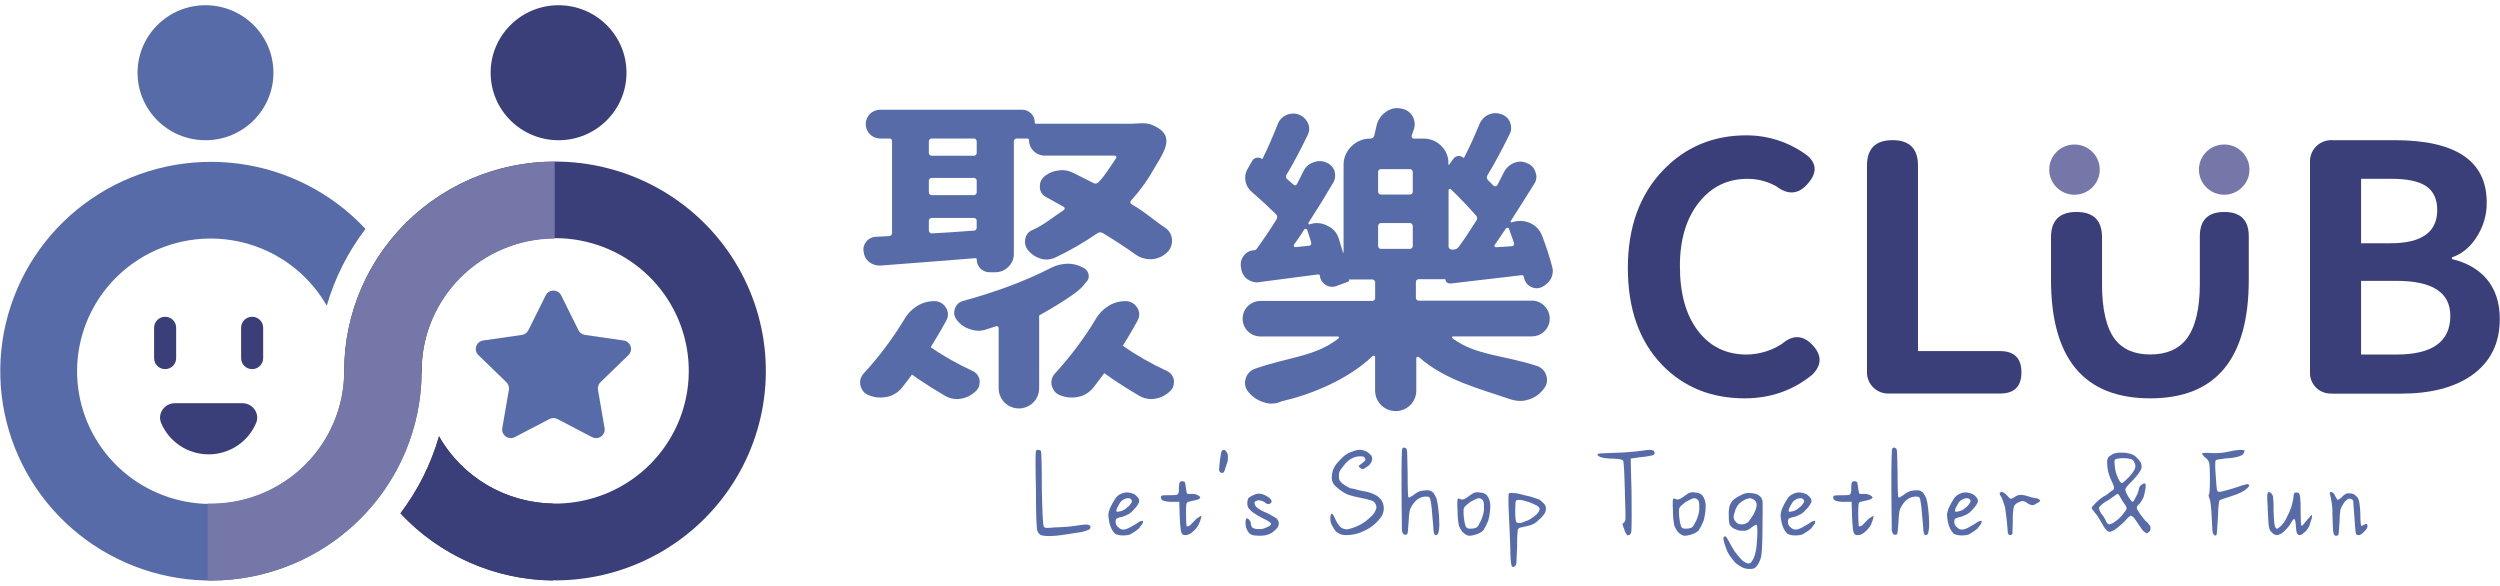
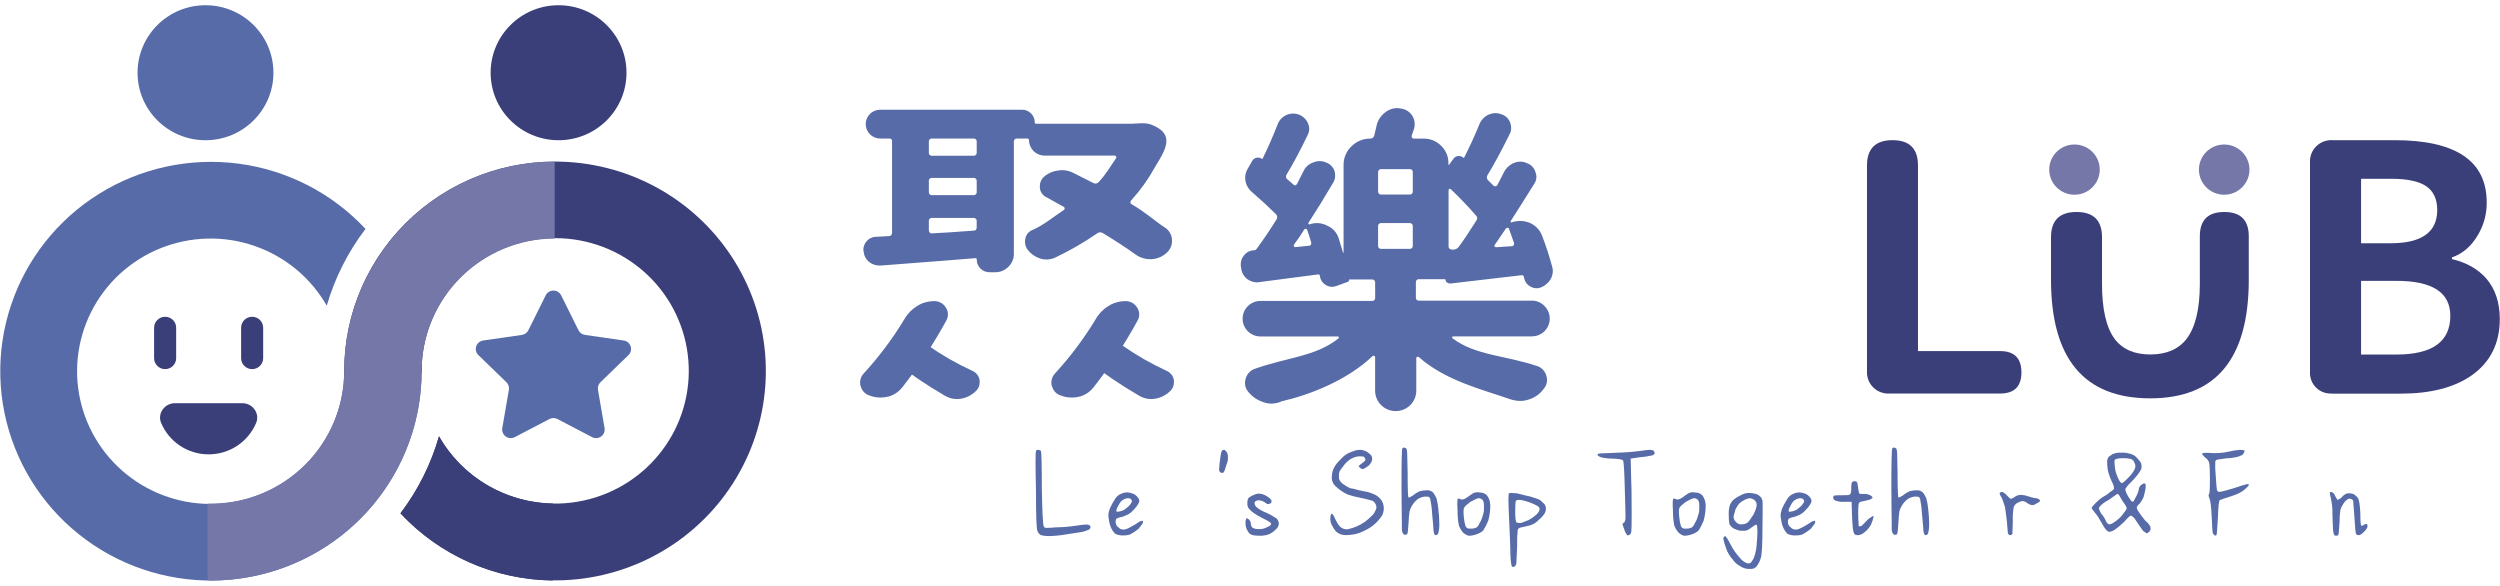
<svg xmlns="http://www.w3.org/2000/svg" width="239" height="56" viewBox="0 0 239 56" fill="none">
  <g clip-path="url(#clip0_183_2407)">
    <path d="M34.498 33.965C34.541 34.389 32.904 35.039 32.904 35.474C32.909 38.556 31.784 41.535 29.739 43.853C27.694 46.171 24.87 47.67 21.794 48.07C18.719 48.471 15.601 47.744 13.025 46.028C10.449 44.311 8.59 41.721 7.795 38.741C7 35.762 7.324 32.597 8.707 29.837C10.089 27.078 12.435 24.913 15.307 23.747C18.179 22.581 21.379 22.494 24.311 23.502C27.242 24.509 29.705 26.543 31.237 29.223C32.009 26.572 33.264 24.085 34.942 21.885C31.752 18.464 27.46 16.258 22.807 15.646C18.154 15.035 13.432 16.058 9.458 18.537C5.483 21.017 2.504 24.798 1.036 29.228C-0.432 33.657 -0.297 38.457 1.418 42.798C3.132 47.139 6.319 50.749 10.427 53.005C14.535 55.26 19.307 56.019 23.918 55.15C28.529 54.282 32.69 51.841 35.683 48.248C38.676 44.656 40.312 40.138 40.309 35.474C40.309 35.041 40.289 34.611 40.262 34.185L34.498 33.965Z" fill="#566BA8" />
    <path d="M53.059 15.448C50.229 15.445 47.431 16.034 44.846 17.178C42.261 18.322 39.948 19.995 38.057 22.087C36.167 24.179 34.741 26.643 33.874 29.32C33.006 31.996 32.717 34.824 33.023 37.619L38.212 37.937C39.002 37.985 37.091 38.526 37.873 38.574C37.695 37.732 40.309 36.367 40.309 35.472C40.304 32.389 41.43 29.41 43.476 27.091C45.521 24.773 48.346 23.273 51.423 22.874C54.5 22.474 57.618 23.201 60.195 24.92C62.771 26.638 64.63 29.23 65.423 32.211C66.217 35.191 65.891 38.357 64.506 41.117C63.121 43.876 60.773 46.04 57.899 47.204C55.026 48.368 51.824 48.453 48.892 47.442C45.961 46.431 43.5 44.395 41.97 41.712C41.208 44.37 39.96 46.864 38.286 49.071C40.56 51.51 43.409 53.348 46.577 54.419C49.745 55.49 53.131 55.76 56.431 55.205C59.73 54.65 62.838 53.287 65.474 51.239C68.111 49.192 70.192 46.524 71.531 43.477C72.87 40.43 73.424 37.1 73.144 33.787C72.863 30.474 71.756 27.282 69.924 24.5C68.091 21.719 65.59 19.434 62.646 17.854C59.702 16.273 56.408 15.446 53.062 15.446L53.059 15.448Z" fill="#3A3F7A" />
    <path d="M52.859 48.137C50.638 48.101 48.465 47.49 46.554 46.363C44.644 45.237 43.063 43.634 41.968 41.714C41.207 44.371 39.958 46.866 38.284 49.072C40.144 51.074 42.397 52.676 44.903 53.781C47.41 54.886 50.117 55.469 52.859 55.495V48.137Z" fill="#3A3F7A" />
    <path d="M19.645 13.406C23.232 13.406 26.14 10.517 26.14 6.953C26.14 3.389 23.232 0.5 19.645 0.5C16.058 0.5 13.151 3.389 13.151 6.953C13.151 10.517 16.058 13.406 19.645 13.406Z" fill="#566BA8" />
    <path d="M53.398 13.406C56.985 13.406 59.893 10.517 59.893 6.953C59.893 3.389 56.985 0.5 53.398 0.5C49.812 0.5 46.904 3.389 46.904 6.953C46.904 10.517 49.812 13.406 53.398 13.406Z" fill="#3A3F7A" />
    <path d="M32.905 35.474C32.901 38.833 31.557 42.054 29.166 44.429C26.776 46.805 23.535 48.141 20.154 48.145C20.052 48.145 19.951 48.145 19.848 48.145V55.5C19.951 55.5 20.052 55.5 20.154 55.5C25.498 55.493 30.62 53.381 34.398 49.627C38.176 45.873 40.302 40.783 40.309 35.474C40.313 32.12 41.654 28.905 44.037 26.531C46.421 24.157 49.654 22.817 53.029 22.805V15.45C41.93 15.467 32.905 24.442 32.905 35.474Z" fill="#7477A8" />
    <path d="M53.647 28.236L55.301 31.569C55.361 31.688 55.448 31.791 55.556 31.869C55.665 31.947 55.79 31.998 55.923 32.017L59.624 32.552C59.776 32.574 59.919 32.638 60.036 32.736C60.154 32.834 60.242 32.964 60.289 33.109C60.337 33.254 60.342 33.41 60.305 33.558C60.268 33.706 60.191 33.841 60.08 33.948L57.403 36.542C57.306 36.634 57.235 36.748 57.194 36.874C57.152 37.001 57.142 37.135 57.166 37.266L57.797 40.926C57.822 41.077 57.806 41.231 57.748 41.373C57.69 41.514 57.593 41.637 57.469 41.727C57.345 41.816 57.198 41.87 57.044 41.881C56.891 41.892 56.738 41.86 56.602 41.789L53.291 40.059C53.173 39.997 53.041 39.965 52.908 39.965C52.774 39.965 52.642 39.997 52.524 40.059L49.214 41.789C49.078 41.859 48.924 41.891 48.771 41.88C48.618 41.869 48.471 41.816 48.346 41.726C48.222 41.636 48.125 41.514 48.067 41.373C48.009 41.231 47.992 41.077 48.017 40.926L48.65 37.266C48.672 37.135 48.663 37.001 48.621 36.875C48.58 36.749 48.508 36.634 48.413 36.542L45.735 33.948C45.625 33.841 45.547 33.706 45.51 33.558C45.473 33.41 45.479 33.254 45.526 33.109C45.574 32.964 45.661 32.834 45.779 32.736C45.896 32.638 46.039 32.574 46.191 32.552L49.893 32.017C50.025 31.998 50.151 31.948 50.258 31.869C50.367 31.791 50.454 31.688 50.513 31.569L52.169 28.236C52.236 28.099 52.342 27.983 52.472 27.902C52.603 27.821 52.754 27.779 52.908 27.779C53.062 27.779 53.212 27.821 53.343 27.902C53.474 27.983 53.579 28.099 53.647 28.236Z" fill="#566BA8" />
    <path d="M23.178 38.547C24.157 38.547 24.865 39.532 24.488 40.43C24.114 41.32 23.483 42.081 22.675 42.616C21.866 43.151 20.917 43.436 19.945 43.436C18.974 43.436 18.025 43.151 17.216 42.616C16.408 42.081 15.777 41.32 15.402 40.43C15.026 39.532 15.734 38.547 16.713 38.547H23.178Z" fill="#3A3F7A" />
    <path d="M15.787 30.283H15.785C15.203 30.283 14.731 30.752 14.731 31.33V34.241C14.731 34.819 15.203 35.288 15.785 35.288H15.787C16.369 35.288 16.841 34.819 16.841 34.241V31.33C16.841 30.752 16.369 30.283 15.787 30.283Z" fill="#3A3F7A" />
    <path d="M24.105 30.283H24.104C23.522 30.283 23.05 30.752 23.05 31.33V34.241C23.05 34.819 23.522 35.288 24.104 35.288H24.105C24.688 35.288 25.159 34.819 25.159 34.241V31.33C25.159 30.752 24.688 30.283 24.105 30.283Z" fill="#3A3F7A" />
    <path d="M99.04 43.144C99.04 43.049 99.114 43.003 99.26 43.003C99.347 43.015 99.432 43.045 99.507 43.092C99.567 43.213 99.598 44.403 99.598 46.661C99.641 48.93 99.701 50.145 99.779 50.309C99.796 50.353 99.825 50.391 99.863 50.419C99.901 50.448 99.946 50.465 99.993 50.468C100.295 50.466 100.596 50.449 100.895 50.416C101.559 50.407 102.221 50.354 102.878 50.256C103.544 50.15 103.929 50.121 104.033 50.167C104.18 50.21 104.254 50.278 104.254 50.373C104.249 50.423 104.235 50.472 104.21 50.517C104.185 50.561 104.152 50.6 104.111 50.63C103.904 50.721 103.69 50.795 103.47 50.85C103.358 50.875 102.801 50.961 101.797 51.108C101.279 51.194 100.754 51.242 100.229 51.249C99.984 51.25 99.739 51.22 99.502 51.159C99.352 51.067 99.238 50.925 99.181 50.759C99.085 50.587 99.038 49.303 99.039 46.907C98.983 44.501 98.984 43.247 99.04 43.144Z" fill="#566BA8" />
    <path d="M107.157 47.215C107.39 47.099 107.652 47.054 107.91 47.086C108.099 47.115 108.282 47.172 108.455 47.255C108.59 47.346 108.708 47.459 108.805 47.589C108.853 47.649 108.886 47.719 108.901 47.794C108.917 47.869 108.915 47.947 108.895 48.02C108.773 48.27 108.61 48.499 108.415 48.697C108.274 48.861 108.112 49.007 107.934 49.13C107.73 49.242 107.515 49.335 107.293 49.407C107.099 49.432 106.911 49.491 106.736 49.58C106.67 49.677 106.642 49.794 106.658 49.909C106.654 50.008 106.676 50.106 106.721 50.194C106.767 50.282 106.834 50.356 106.917 50.411C106.98 50.483 107.058 50.539 107.145 50.578C107.233 50.615 107.328 50.633 107.423 50.63C107.589 50.63 107.848 50.527 108.202 50.322C108.454 50.188 108.696 50.037 108.927 49.87C109.028 49.83 109.133 49.8 109.239 49.781C109.282 49.823 109.282 49.909 109.239 50.038C109.204 50.097 109.079 50.266 108.863 50.54C108.64 50.724 108.402 50.888 108.15 51.03C108.003 51.136 107.73 51.189 107.332 51.189C107.081 51.191 106.833 51.137 106.606 51.03C106.462 50.888 106.343 50.722 106.256 50.54C106.13 50.271 106.047 49.984 106.011 49.69C105.973 49.52 105.955 49.347 105.958 49.174C105.986 48.985 106.034 48.8 106.1 48.62C106.231 48.319 106.387 48.03 106.568 47.756C106.695 47.514 106.904 47.322 107.157 47.215ZM108.144 47.756C108.101 47.672 107.992 47.627 107.824 47.627C107.645 47.639 107.473 47.702 107.33 47.809C107.185 47.877 107.032 48.079 106.877 48.413C106.831 48.48 106.794 48.551 106.767 48.627C106.743 48.682 106.728 48.74 106.722 48.8C106.721 48.827 106.725 48.853 106.734 48.878C106.734 48.939 106.856 48.939 107.098 48.878C107.342 48.828 107.565 48.707 107.739 48.53C107.91 48.408 108.052 48.25 108.154 48.067C108.193 48.024 108.215 47.968 108.213 47.91C108.211 47.851 108.186 47.796 108.144 47.756Z" fill="#566BA8" />
-     <path d="M112.747 46.186C112.763 46.13 112.797 46.083 112.844 46.05C112.892 46.017 112.949 46.001 113.006 46.004C113.056 46.001 113.105 46.007 113.152 46.022C113.198 46.038 113.242 46.062 113.279 46.095C113.327 46.305 113.362 46.517 113.383 46.731C113.416 46.997 113.455 47.15 113.498 47.188C113.541 47.226 113.681 47.237 113.914 47.22C114.156 47.202 114.396 47.261 114.602 47.389C114.664 47.438 114.718 47.496 114.762 47.562C114.762 47.583 114.725 47.624 114.638 47.685C114.595 47.736 114.411 47.796 114.087 47.864C113.764 47.933 113.588 47.973 113.562 47.981C113.519 48.008 113.484 48.045 113.458 48.089C113.432 48.133 113.417 48.182 113.413 48.232C113.383 48.55 113.372 48.868 113.381 49.187C113.381 49.359 113.381 49.537 113.394 49.722C113.407 49.906 113.415 50.107 113.432 50.322C113.535 50.323 113.637 50.301 113.73 50.256L114.379 49.599C114.69 49.367 114.85 49.281 114.859 49.354C114.808 49.622 114.721 49.882 114.6 50.127C114.448 50.426 114.229 50.687 113.959 50.888C113.788 51.046 113.569 51.141 113.336 51.159C113.112 51.159 112.987 51.086 112.96 50.939C112.883 50.863 112.823 50.332 112.779 49.348L112.74 47.97H112.053C111.749 47.989 111.444 47.945 111.158 47.841C111.101 47.81 111.053 47.764 111.021 47.708C110.989 47.651 110.974 47.587 110.977 47.522C110.983 47.484 111.001 47.449 111.027 47.42C111.054 47.392 111.088 47.372 111.126 47.363C111.361 47.345 111.597 47.338 111.832 47.344C112.247 47.344 112.492 47.324 112.566 47.281C112.64 47.237 112.684 47.101 112.702 46.868C112.694 46.64 112.709 46.411 112.747 46.186Z" fill="#566BA8" />
    <path d="M116.818 43.092C116.865 43.039 116.93 43.008 117.001 43.003C117.06 43.003 117.134 43.049 117.22 43.144C117.348 43.304 117.409 43.508 117.388 43.711C117.406 43.946 117.361 44.181 117.259 44.394C117.233 44.505 117.177 44.687 117.09 44.935C117.03 45.107 116.97 45.193 116.909 45.193C116.849 45.228 116.762 45.215 116.65 45.154C116.6 45.1 116.565 45.033 116.549 44.96C116.533 44.888 116.536 44.813 116.559 44.742C116.573 44.44 116.604 44.139 116.65 43.84C116.701 43.42 116.757 43.17 116.818 43.092Z" fill="#566BA8" />
    <path d="M119.8 47.344C119.973 47.253 120.163 47.199 120.358 47.185C120.537 47.197 120.713 47.24 120.877 47.314C121.043 47.389 121.2 47.484 121.344 47.597C121.492 47.726 121.564 47.834 121.564 47.915C121.564 47.97 121.546 48.023 121.514 48.067C121.481 48.111 121.435 48.143 121.383 48.159C121.318 48.181 121.251 48.192 121.182 48.192C121.089 48.156 121.003 48.102 120.929 48.033C120.737 47.896 120.505 47.824 120.268 47.828C120.182 47.848 120.1 47.879 120.021 47.919C119.996 47.938 119.975 47.962 119.96 47.989C119.944 48.017 119.934 48.047 119.93 48.078C119.935 48.166 119.959 48.253 120.002 48.331C120.044 48.409 120.104 48.476 120.177 48.528C120.464 48.747 120.783 48.921 121.123 49.044C121.437 49.195 121.741 49.367 122.031 49.559C122.102 49.623 122.158 49.7 122.197 49.787C122.235 49.874 122.254 49.968 122.252 50.062C122.252 50.285 122.126 50.495 121.876 50.699C121.641 50.932 121.343 51.093 121.019 51.163C120.72 51.22 120.415 51.233 120.113 51.202C119.894 51.205 119.679 51.15 119.49 51.042C119.369 50.924 119.273 50.784 119.205 50.63C119.112 50.428 119.067 50.208 119.075 49.986C119.055 49.838 119.088 49.688 119.166 49.561C119.235 49.526 119.317 49.569 119.411 49.69C119.464 49.737 119.506 49.795 119.535 49.859C119.564 49.924 119.58 49.993 119.581 50.064C119.585 50.194 119.63 50.32 119.711 50.423C119.831 50.527 120.047 50.583 120.351 50.583C120.639 50.595 120.923 50.523 121.17 50.376C121.402 50.29 121.519 50.186 121.519 50.067C121.519 49.971 121.229 49.787 120.651 49.513C120.063 49.203 119.69 48.955 119.53 48.765C119.438 48.693 119.365 48.601 119.315 48.495C119.266 48.39 119.241 48.275 119.245 48.159C119.235 47.997 119.257 47.835 119.31 47.681C119.365 47.577 119.523 47.465 119.8 47.344Z" fill="#566BA8" />
    <path d="M129.255 43.183C129.494 43.071 129.754 43.01 130.018 43.003C130.246 43.013 130.468 43.074 130.667 43.183C130.822 43.278 130.962 43.395 131.082 43.531C131.159 43.649 131.191 43.791 131.173 43.931C131.173 44.09 131.061 44.29 130.835 44.523C130.766 44.566 130.675 44.631 130.544 44.717C130.474 44.775 130.393 44.819 130.305 44.846C130.201 44.842 130.101 44.8 130.025 44.73C129.935 44.651 129.889 44.597 129.889 44.57C129.889 44.543 129.95 44.483 130.071 44.397C130.231 44.278 130.352 44.174 130.448 44.088C130.471 44.074 130.491 44.054 130.505 44.031C130.52 44.008 130.53 43.983 130.534 43.955C130.537 43.928 130.535 43.901 130.527 43.875C130.519 43.849 130.505 43.825 130.486 43.805C130.443 43.709 130.388 43.657 130.326 43.646C130.182 43.627 130.036 43.62 129.89 43.625C129.583 43.658 129.289 43.768 129.035 43.943C128.762 44.138 128.529 44.383 128.348 44.664C128.224 44.792 128.123 44.94 128.05 45.102C128.011 45.236 127.993 45.376 127.997 45.516C127.989 45.644 128.007 45.773 128.05 45.894C128.13 46.023 128.231 46.139 128.348 46.236C128.572 46.41 128.816 46.556 129.073 46.674C129.27 46.698 129.463 46.739 129.652 46.797C129.884 46.862 130.12 46.915 130.358 46.956C130.78 47.017 131.189 47.153 131.564 47.355C131.79 47.495 131.981 47.685 132.121 47.909C132.232 48.122 132.29 48.359 132.29 48.599C132.29 48.839 132.232 49.075 132.121 49.289C131.941 49.568 131.725 49.824 131.481 50.05C131.152 50.352 130.772 50.596 130.36 50.77C130 50.956 129.608 51.075 129.205 51.119C128.778 51.17 128.493 51.17 128.35 51.119C128.202 51.119 127.996 51.02 127.727 50.821C127.582 50.653 127.461 50.467 127.365 50.267C127.233 50.06 127.169 49.817 127.182 49.572C127.182 49.306 127.225 49.152 127.312 49.107C127.398 49.107 127.523 49.306 127.688 49.701C127.896 50.121 128.085 50.376 128.258 50.462C128.426 50.563 128.62 50.613 128.816 50.603C129.418 50.481 129.988 50.235 130.489 49.881C130.748 49.689 130.991 49.476 131.215 49.244C131.354 49.09 131.462 48.91 131.535 48.716C131.569 48.646 131.587 48.569 131.587 48.491C131.587 48.413 131.569 48.336 131.535 48.266C131.507 48.179 131.461 48.099 131.401 48.03C131.341 47.962 131.267 47.906 131.184 47.866C130.749 47.738 130.308 47.631 129.862 47.548C129.521 47.483 129.185 47.395 128.857 47.284C128.616 47.179 128.387 47.047 128.177 46.891C127.75 46.581 127.503 46.34 127.437 46.168C127.351 45.996 127.311 45.806 127.32 45.614C127.325 45.406 127.356 45.198 127.411 44.997C127.504 44.733 127.645 44.488 127.826 44.274C127.948 44.128 128.162 43.905 128.475 43.604C128.705 43.416 128.97 43.273 129.255 43.183Z" fill="#566BA8" />
    <path d="M134.066 42.861L134.234 42.77L134.415 42.861C134.476 42.887 134.512 43.02 134.525 43.261C134.538 43.501 134.552 44.145 134.57 45.193C134.57 46.772 134.601 47.563 134.661 47.564L134.733 47.551C134.791 47.535 134.845 47.508 134.894 47.473C134.958 47.43 135.03 47.387 135.107 47.344C135.307 47.173 135.535 47.038 135.781 46.945C135.994 46.897 136.211 46.871 136.43 46.868C136.544 46.863 136.659 46.883 136.764 46.928C136.87 46.972 136.964 47.04 137.04 47.126C137.145 47.287 137.241 47.455 137.325 47.627C137.413 47.966 137.474 48.311 137.506 48.659C137.563 49.116 137.593 49.577 137.597 50.038C137.611 50.341 137.58 50.645 137.506 50.939C137.496 51.001 137.465 51.056 137.417 51.097C137.37 51.137 137.309 51.159 137.246 51.159C137.142 51.159 137.073 51 137.04 50.669C137.04 50.618 137.04 50.509 137.021 50.341C137.001 50.172 136.99 49.967 136.968 49.722C136.945 49.477 136.926 49.27 136.91 49.096C136.887 48.62 136.826 48.146 136.727 47.68C136.684 47.577 136.639 47.521 136.591 47.498C136.47 47.475 136.346 47.467 136.223 47.473C135.955 47.498 135.698 47.596 135.483 47.756C135.277 47.933 135.101 48.142 134.964 48.375C134.863 48.536 134.791 48.712 134.751 48.897C134.705 49.22 134.677 49.544 134.666 49.87C134.624 50.626 134.576 51.026 134.524 51.068C134.483 51.096 134.435 51.115 134.386 51.121C134.336 51.128 134.286 51.124 134.239 51.108C134.132 51.055 134.058 50.908 134.018 50.669C134.018 50.643 134.018 50.43 134.018 50.032C134.018 49.634 134.006 49.111 133.998 48.466C133.99 47.822 133.986 47.207 133.986 46.623C133.978 44.21 134.005 42.956 134.066 42.861Z" fill="#566BA8" />
    <path d="M140.885 47.126C141.076 47.053 141.284 47.039 141.483 47.086C141.604 47.084 141.726 47.105 141.839 47.15C141.953 47.194 142.056 47.26 142.144 47.344C142.249 47.486 142.332 47.643 142.391 47.809C142.458 48.043 142.484 48.287 142.468 48.53C142.451 48.953 142.386 49.372 142.274 49.781C142.145 50.109 141.984 50.424 141.793 50.721C141.583 50.901 141.335 51.033 141.068 51.108C140.722 51.21 140.475 51.24 140.328 51.197C140.131 51.122 139.953 51.003 139.809 50.85C139.667 50.67 139.553 50.47 139.473 50.256C139.383 49.789 139.34 49.315 139.343 48.84C139.299 48.109 139.312 47.722 139.381 47.68C139.417 47.645 139.498 47.658 139.628 47.718C139.75 47.804 139.956 47.753 140.251 47.559C140.302 47.516 140.381 47.459 140.483 47.386C140.586 47.312 140.674 47.253 140.743 47.211L140.885 47.126ZM141.742 47.809C141.696 47.754 141.639 47.709 141.574 47.678C141.509 47.646 141.438 47.629 141.366 47.627C141.254 47.627 140.99 47.744 140.574 47.976C140.221 48.241 140.022 48.426 139.979 48.53C139.908 48.598 139.895 48.89 139.939 49.407C139.963 49.712 140.02 50.015 140.108 50.309C140.149 50.383 140.207 50.447 140.277 50.495C140.371 50.533 140.473 50.548 140.574 50.54C140.756 50.549 140.937 50.521 141.106 50.457C141.26 50.36 141.373 50.211 141.427 50.038C141.575 49.819 141.681 49.574 141.739 49.316C141.841 49.056 141.885 48.777 141.869 48.498C141.878 48.124 141.828 47.895 141.742 47.809Z" fill="#566BA8" />
    <path d="M144.257 47.164C144.317 47.113 144.577 47.113 145.035 47.164C145.147 47.199 145.355 47.252 145.658 47.323C145.961 47.395 146.172 47.446 146.299 47.471C146.513 47.549 146.8 47.643 147.154 47.755C147.303 47.863 147.441 47.984 147.569 48.116C147.634 48.172 147.688 48.242 147.726 48.319C147.764 48.397 147.786 48.482 147.79 48.568C147.8 48.752 147.755 48.936 147.66 49.095C147.512 49.321 147.328 49.521 147.115 49.688C146.895 49.933 146.613 50.116 146.299 50.217C146.029 50.285 145.757 50.35 145.48 50.409C145.256 50.436 145.126 50.522 145.092 50.667C145.04 51.177 145.023 51.689 145.04 52.201C145.007 53.025 144.983 53.532 144.969 53.721C144.975 53.854 144.936 53.986 144.859 54.095C144.755 54.206 144.66 54.232 144.574 54.173C144.487 54.173 144.426 53.764 144.391 52.947C144.391 52.742 144.391 52.449 144.372 52.072C144.353 51.695 144.341 51.243 144.321 50.719C144.3 50.196 144.279 49.779 144.261 49.469C144.19 48.011 144.188 47.243 144.257 47.164ZM146.241 48.027C145.991 47.938 145.735 47.865 145.475 47.809C145.19 47.774 145.014 47.786 144.945 47.847C144.876 47.907 144.854 48.251 144.854 48.878C144.854 49.505 144.897 49.862 144.984 49.948C145.111 49.998 145.249 50.015 145.386 49.999C145.533 49.956 145.775 49.867 146.111 49.728C146.392 49.58 146.653 49.398 146.89 49.187C147.088 48.982 147.187 48.805 147.187 48.659C147.187 48.539 147.101 48.431 146.928 48.34C146.706 48.222 146.476 48.117 146.241 48.027Z" fill="#566BA8" />
    <path d="M156.933 43.092C157.195 43.048 157.459 43.018 157.724 43.003C157.854 43.003 157.983 43.034 158.099 43.092C158.141 43.162 158.172 43.238 158.19 43.318C158.181 43.365 158.156 43.408 158.12 43.44C158.081 43.486 158.028 43.518 157.969 43.531C157.582 43.623 157.188 43.683 156.791 43.711L155.895 43.84L155.934 45.554C155.969 46.181 155.987 47.375 155.987 49.136C155.987 50.028 155.977 50.563 155.959 50.74C155.959 50.874 155.913 51.003 155.83 51.108C155.692 51.184 155.601 51.202 155.557 51.159C155.414 50.976 155.313 50.765 155.259 50.54C155.195 50.404 155.147 50.262 155.117 50.115C155.117 50.064 155.163 50.01 155.253 49.956C155.343 49.901 155.391 49.739 155.396 49.478C155.4 49.217 155.381 48.388 155.338 47.005C155.294 45.167 155.238 44.178 155.17 44.04C155.135 43.938 154.832 43.873 154.262 43.848C153.86 43.854 153.459 43.811 153.069 43.719C152.835 43.633 152.718 43.542 152.718 43.448C152.718 43.398 152.814 43.362 153.003 43.345C153.192 43.328 153.717 43.307 154.572 43.281C155.362 43.26 156.15 43.197 156.933 43.092Z" fill="#566BA8" />
    <path d="M161.478 47.126C161.668 47.053 161.876 47.039 162.074 47.086C162.196 47.084 162.317 47.105 162.431 47.149C162.544 47.194 162.648 47.26 162.736 47.344C162.841 47.486 162.924 47.643 162.982 47.809C163.05 48.043 163.076 48.287 163.059 48.53C163.043 48.953 162.978 49.372 162.865 49.781C162.736 50.109 162.575 50.424 162.385 50.721C162.175 50.902 161.927 51.034 161.659 51.108C161.313 51.21 161.067 51.24 160.92 51.197C160.723 51.122 160.546 51.004 160.402 50.85C160.26 50.67 160.146 50.47 160.064 50.256C159.975 49.789 159.932 49.315 159.935 48.84C159.892 48.109 159.905 47.722 159.973 47.68C160.008 47.645 160.09 47.658 160.22 47.718C160.341 47.804 160.54 47.753 160.843 47.559C160.894 47.516 160.972 47.459 161.076 47.386C161.181 47.312 161.265 47.253 161.336 47.21L161.478 47.126ZM162.334 47.809C162.288 47.754 162.23 47.709 162.165 47.678C162.1 47.646 162.029 47.629 161.957 47.627C161.845 47.627 161.582 47.744 161.166 47.976C160.812 48.241 160.613 48.426 160.57 48.53C160.501 48.598 160.487 48.891 160.532 49.407C160.556 49.712 160.612 50.015 160.7 50.309C160.74 50.382 160.794 50.445 160.86 50.495C160.955 50.533 161.057 50.548 161.158 50.54C161.339 50.549 161.52 50.521 161.69 50.457C161.843 50.359 161.957 50.211 162.01 50.038C162.158 49.819 162.263 49.574 162.321 49.316C162.423 49.056 162.467 48.777 162.451 48.498C162.463 48.124 162.42 47.895 162.334 47.809Z" fill="#566BA8" />
    <path d="M166.418 47.344C166.653 47.204 166.922 47.128 167.196 47.126C167.419 47.13 167.641 47.16 167.858 47.215C168.056 47.281 168.232 47.402 168.364 47.564C168.466 47.723 168.516 47.91 168.506 48.098C168.515 48.351 168.51 49.109 168.493 50.373C168.493 52.091 168.432 53.105 168.311 53.414C168.228 53.673 168.101 53.917 167.936 54.135C167.858 54.23 167.757 54.306 167.643 54.354C167.509 54.385 167.372 54.398 167.234 54.392C166.929 54.397 166.631 54.306 166.379 54.135C166.088 53.985 165.839 53.766 165.654 53.498C165.36 53.177 165.138 52.797 165.005 52.384C164.89 52.092 164.803 51.79 164.746 51.482C164.789 51.337 164.85 51.264 164.927 51.264C165.004 51.264 165.178 51.542 165.471 52.101C165.701 52.544 165.989 52.956 166.328 53.325C166.508 53.567 166.756 53.75 167.041 53.853C167.149 53.877 167.262 53.864 167.361 53.815C167.484 53.664 167.589 53.499 167.673 53.325C167.808 52.951 167.896 52.562 167.933 52.166C167.984 51.539 168.01 51.088 168.01 50.812C168.01 50.443 167.984 50.228 167.933 50.175C167.882 50.123 167.729 50.213 167.452 50.419C167.201 50.626 166.989 50.737 166.812 50.737H166.32C166.115 50.681 165.915 50.607 165.723 50.517C165.56 50.414 165.427 50.273 165.333 50.105C165.282 49.82 165.26 49.531 165.269 49.241C165.25 48.924 165.285 48.606 165.373 48.3C165.451 48.102 165.57 47.922 165.723 47.772C165.935 47.6 166.168 47.456 166.418 47.344ZM167.728 47.809C167.599 47.708 167.444 47.645 167.281 47.627C167.097 47.649 166.921 47.708 166.762 47.802C166.572 47.891 166.399 48.01 166.25 48.156C166.119 48.324 166.006 48.505 165.913 48.697C165.896 48.732 165.835 48.951 165.731 49.354C165.728 49.458 165.747 49.561 165.787 49.657C165.828 49.752 165.888 49.839 165.964 49.909C166.031 49.986 166.115 50.046 166.21 50.084C166.305 50.122 166.407 50.137 166.509 50.127C166.713 50.129 166.913 50.066 167.079 49.948C167.157 49.896 167.343 49.642 167.637 49.187C167.837 48.775 167.937 48.474 167.936 48.285C167.941 48.195 167.924 48.105 167.888 48.022C167.852 47.94 167.797 47.867 167.728 47.809Z" fill="#566BA8" />
    <path d="M171.424 47.215C171.656 47.099 171.918 47.054 172.175 47.086C172.364 47.116 172.548 47.172 172.72 47.255C172.855 47.346 172.974 47.459 173.071 47.589C173.118 47.649 173.151 47.719 173.167 47.794C173.183 47.869 173.181 47.947 173.162 48.02C173.039 48.27 172.877 48.498 172.681 48.697C172.541 48.861 172.379 49.007 172.201 49.13C171.997 49.242 171.782 49.335 171.56 49.407C171.366 49.433 171.178 49.492 171.003 49.58C170.938 49.677 170.91 49.794 170.926 49.91C170.923 50.008 170.945 50.106 170.99 50.194C171.035 50.282 171.103 50.356 171.186 50.411C171.248 50.483 171.326 50.539 171.414 50.578C171.501 50.615 171.596 50.634 171.692 50.63C171.855 50.63 172.114 50.527 172.468 50.322C172.721 50.188 172.964 50.037 173.196 49.87C173.296 49.83 173.4 49.8 173.506 49.781C173.549 49.823 173.549 49.909 173.506 50.038C173.471 50.097 173.346 50.266 173.13 50.54C172.908 50.724 172.669 50.888 172.417 51.03C172.27 51.136 171.998 51.189 171.6 51.189C171.349 51.191 171.1 51.137 170.873 51.03C170.73 50.887 170.612 50.722 170.524 50.54C170.397 50.271 170.313 49.984 170.277 49.69C170.24 49.521 170.222 49.347 170.226 49.174C170.254 48.985 170.301 48.799 170.369 48.62C170.498 48.319 170.654 48.03 170.835 47.756C170.963 47.514 171.171 47.323 171.424 47.215ZM172.409 47.756C172.366 47.672 172.257 47.627 172.089 47.627C171.911 47.639 171.74 47.702 171.597 47.809C171.45 47.877 171.299 48.079 171.142 48.414C171.096 48.479 171.06 48.551 171.033 48.627C171.009 48.682 170.994 48.74 170.987 48.8C170.986 48.827 170.99 48.853 171 48.878C171 48.939 171.122 48.939 171.363 48.878C171.607 48.828 171.83 48.707 172.004 48.53C172.176 48.408 172.317 48.25 172.419 48.067C172.439 48.046 172.455 48.021 172.465 47.994C172.475 47.967 172.48 47.938 172.479 47.91C172.478 47.881 172.472 47.852 172.46 47.826C172.448 47.8 172.431 47.776 172.409 47.756Z" fill="#566BA8" />
    <path d="M177.012 46.186C177.028 46.13 177.062 46.083 177.11 46.05C177.157 46.017 177.214 46.001 177.272 46.004C177.321 46 177.37 46.007 177.417 46.022C177.464 46.038 177.507 46.062 177.544 46.095C177.593 46.304 177.628 46.517 177.648 46.731C177.682 46.997 177.722 47.15 177.765 47.188C177.808 47.226 177.946 47.237 178.18 47.22C178.421 47.202 178.662 47.261 178.867 47.389C178.93 47.437 178.984 47.496 179.027 47.562C179.027 47.583 178.99 47.624 178.904 47.685C178.86 47.736 178.678 47.796 178.353 47.864C178.028 47.933 177.853 47.973 177.827 47.981C177.785 48.009 177.75 48.046 177.724 48.09C177.698 48.133 177.683 48.182 177.678 48.232C177.649 48.55 177.639 48.868 177.646 49.187C177.646 49.359 177.646 49.537 177.659 49.722C177.672 49.906 177.68 50.107 177.698 50.322C177.801 50.323 177.903 50.301 177.995 50.256L178.636 49.599C178.956 49.367 179.107 49.281 179.117 49.354C179.071 49.623 178.99 49.885 178.875 50.132C178.723 50.431 178.504 50.692 178.234 50.893C178.064 51.05 177.845 51.146 177.613 51.163C177.387 51.163 177.262 51.09 177.236 50.944C177.158 50.867 177.098 50.337 177.054 49.352L177.015 47.974H176.328C176.024 47.994 175.719 47.95 175.433 47.845C175.376 47.815 175.328 47.769 175.296 47.712C175.264 47.656 175.249 47.592 175.252 47.527C175.258 47.489 175.275 47.453 175.302 47.425C175.328 47.397 175.363 47.377 175.401 47.368C175.636 47.349 175.872 47.343 176.107 47.349C176.522 47.349 176.767 47.328 176.841 47.285C176.914 47.242 176.959 47.105 176.977 46.873C176.965 46.643 176.977 46.413 177.012 46.186Z" fill="#566BA8" />
    <path d="M180.902 42.861L181.071 42.77L181.253 42.861C181.312 42.887 181.349 43.02 181.364 43.261C181.378 43.501 181.391 44.145 181.408 45.193C181.408 46.772 181.439 47.563 181.5 47.564L181.57 47.551C181.628 47.535 181.682 47.508 181.73 47.473C181.796 47.43 181.867 47.387 181.945 47.344C182.145 47.173 182.373 47.038 182.619 46.945C182.83 46.898 183.044 46.872 183.26 46.868C183.374 46.863 183.489 46.883 183.594 46.928C183.7 46.972 183.793 47.04 183.869 47.126C183.975 47.287 184.07 47.454 184.154 47.627C184.243 47.965 184.305 48.31 184.336 48.659C184.392 49.117 184.422 49.577 184.426 50.038C184.439 50.341 184.409 50.645 184.336 50.939C184.327 51.001 184.295 51.056 184.248 51.097C184.2 51.137 184.139 51.159 184.077 51.159C183.973 51.159 183.904 51 183.869 50.669C183.869 50.618 183.869 50.509 183.849 50.341C183.83 50.172 183.819 49.967 183.798 49.722C183.777 49.477 183.756 49.27 183.739 49.096C183.716 48.62 183.656 48.147 183.558 47.68C183.515 47.577 183.468 47.521 183.422 47.498C183.3 47.476 183.176 47.467 183.052 47.473C182.784 47.498 182.528 47.596 182.313 47.756C182.106 47.932 181.931 48.141 181.795 48.375C181.694 48.536 181.621 48.712 181.58 48.897C181.535 49.22 181.507 49.544 181.497 49.87C181.452 50.626 181.405 51.025 181.354 51.068C181.313 51.096 181.265 51.115 181.215 51.122C181.166 51.129 181.115 51.124 181.067 51.108C180.965 51.055 180.891 50.909 180.848 50.669C180.848 50.643 180.848 50.43 180.848 50.032C180.848 49.634 180.837 49.111 180.829 48.466C180.821 47.822 180.814 47.207 180.814 46.623C180.812 44.21 180.842 42.956 180.902 42.861Z" fill="#566BA8" />
-     <path d="M187.334 47.215C187.567 47.099 187.829 47.054 188.087 47.086C188.276 47.116 188.459 47.173 188.632 47.255C188.767 47.346 188.885 47.459 188.981 47.589C189.029 47.649 189.062 47.719 189.078 47.794C189.094 47.869 189.092 47.947 189.072 48.02C188.95 48.27 188.788 48.499 188.592 48.697C188.451 48.861 188.29 49.007 188.111 49.13C187.907 49.242 187.692 49.334 187.471 49.407C187.276 49.432 187.088 49.491 186.913 49.58C186.847 49.676 186.819 49.794 186.835 49.909C186.831 50.008 186.853 50.106 186.899 50.194C186.944 50.282 187.011 50.356 187.094 50.411C187.157 50.483 187.235 50.539 187.322 50.578C187.41 50.615 187.505 50.634 187.6 50.63C187.764 50.63 188.023 50.527 188.379 50.322C188.631 50.188 188.873 50.037 189.104 49.87C189.205 49.83 189.309 49.8 189.415 49.781C189.458 49.823 189.458 49.909 189.415 50.038C189.381 50.097 189.255 50.266 189.04 50.54C188.817 50.724 188.578 50.888 188.326 51.03C188.18 51.141 187.906 51.189 187.509 51.189C187.258 51.191 187.01 51.137 186.783 51.03C186.639 50.888 186.52 50.722 186.433 50.54C186.306 50.271 186.223 49.984 186.186 49.69C186.149 49.52 186.132 49.347 186.135 49.174C186.162 48.985 186.21 48.799 186.277 48.62C186.408 48.319 186.564 48.03 186.745 47.756C186.873 47.514 187.081 47.322 187.334 47.215ZM188.319 47.756C188.276 47.672 188.169 47.627 187.999 47.627C187.82 47.639 187.649 47.702 187.506 47.809C187.358 47.877 187.207 48.078 187.053 48.413C187.007 48.48 186.969 48.551 186.942 48.627C186.918 48.682 186.903 48.74 186.897 48.8C186.895 48.827 186.9 48.854 186.91 48.878C186.91 48.939 187.03 48.939 187.274 48.878C187.517 48.828 187.741 48.707 187.914 48.53C188.085 48.407 188.225 48.248 188.324 48.063C188.365 48.023 188.388 47.967 188.388 47.91C188.388 47.852 188.365 47.797 188.324 47.756H188.319Z" fill="#566BA8" />
    <path d="M191.159 47.126C191.188 47.097 191.222 47.074 191.26 47.058C191.298 47.042 191.339 47.035 191.38 47.035C191.502 47.035 191.67 47.152 191.886 47.384C192.059 47.581 192.176 47.681 192.235 47.686C192.36 47.664 192.477 47.609 192.573 47.527C192.762 47.381 192.995 47.304 193.235 47.307C193.483 47.328 193.727 47.382 193.96 47.467C194.167 47.543 194.382 47.596 194.601 47.626C194.665 47.623 194.729 47.633 194.789 47.655C194.85 47.677 194.905 47.711 194.952 47.755C195.011 47.799 195.041 47.833 195.041 47.858C195.041 47.884 195.011 47.923 194.952 47.974C194.889 48.033 194.817 48.079 194.737 48.11C194.655 48.144 194.579 48.19 194.51 48.245C194.414 48.286 194.308 48.299 194.205 48.283C194.073 48.249 193.948 48.193 193.835 48.116C193.696 47.99 193.518 47.913 193.331 47.896C193.176 47.93 193.027 47.987 192.889 48.065C192.801 48.105 192.722 48.161 192.658 48.232C192.593 48.303 192.543 48.387 192.512 48.477C192.437 48.92 192.407 49.369 192.423 49.817C192.423 49.997 192.423 50.178 192.41 50.358C192.397 50.538 192.394 50.691 192.391 50.815C192.387 50.939 192.391 51.011 192.391 51.028C192.367 51.069 192.333 51.103 192.292 51.125C192.251 51.148 192.204 51.159 192.157 51.157C192.061 51.157 191.997 51.084 191.949 50.938C191.949 50.904 191.919 50.547 191.859 49.868C191.824 49.524 191.763 49.056 191.676 48.465C191.516 47.966 191.404 47.669 191.356 47.562C191.253 47.436 191.186 47.286 191.159 47.126Z" fill="#566BA8" />
    <path d="M201.987 43.402C202.247 43.303 202.526 43.259 202.804 43.273C203.112 43.261 203.42 43.305 203.712 43.402C203.928 43.461 204.122 43.582 204.27 43.749C204.412 43.893 204.542 44.048 204.659 44.214C204.739 44.41 204.757 44.625 204.71 44.831C204.618 45.006 204.515 45.174 204.399 45.334C204.176 45.621 203.934 45.892 203.674 46.146C203.485 46.316 203.323 46.514 203.193 46.733C203.163 46.822 203.205 46.984 203.317 47.211C203.425 47.438 203.56 47.651 203.719 47.847C203.728 47.869 203.743 47.89 203.761 47.906C203.778 47.923 203.8 47.936 203.823 47.944C203.84 47.956 203.86 47.962 203.881 47.962C203.902 47.962 203.923 47.956 203.94 47.944C203.965 47.944 204.063 47.772 204.231 47.428C204.362 47.202 204.448 46.952 204.484 46.693C204.522 46.538 204.62 46.404 204.757 46.321C204.902 46.217 205.006 46.187 205.067 46.23C205.128 46.273 205.149 46.432 205.106 46.733C205.06 47.001 205 47.267 204.925 47.529C204.823 47.757 204.693 47.971 204.536 48.165C204.363 48.294 204.276 48.42 204.276 48.539C204.276 48.659 204.406 48.875 204.665 49.235C204.976 49.659 205.174 49.887 205.261 49.919C205.384 50.041 205.489 50.18 205.573 50.331C205.617 50.562 205.586 50.726 205.482 50.82C205.378 50.914 205.275 50.988 205.223 50.988L204.976 50.82C204.889 50.777 204.744 50.592 204.536 50.266C204.363 50.008 204.194 49.759 204.029 49.52C203.938 49.427 203.833 49.349 203.719 49.287C203.641 49.287 203.427 49.484 203.078 49.879C202.783 50.168 202.467 50.434 202.131 50.675C201.993 50.746 201.848 50.803 201.697 50.844C201.615 50.846 201.534 50.819 201.47 50.766C201.323 50.66 201.15 50.419 200.951 50.045C200.648 49.502 200.434 49.175 200.31 49.064C200.077 48.774 199.96 48.602 199.96 48.549C199.96 48.498 200.094 48.339 200.362 48.071C200.656 47.761 201.003 47.503 201.387 47.311C201.438 47.268 201.504 47.217 201.581 47.152C201.657 47.086 201.723 47.042 201.776 47.004C201.829 46.965 201.878 46.929 201.936 46.894C201.975 46.869 202.012 46.84 202.047 46.809C202.057 46.798 202.066 46.785 202.071 46.771C202.077 46.757 202.079 46.742 202.079 46.727C202.139 46.631 202.066 46.378 201.858 45.966C201.702 45.636 201.585 45.291 201.508 44.935C201.466 44.686 201.444 44.434 201.443 44.182C201.431 43.995 201.488 43.809 201.603 43.66C201.634 43.642 201.665 43.622 201.694 43.601L201.854 43.491L201.987 43.402ZM202.714 47.564C202.601 47.331 202.501 47.215 202.415 47.215L201.91 47.564C201.616 47.786 201.443 47.898 201.392 47.898C201.22 47.998 201.059 48.115 200.911 48.246C200.738 48.406 200.652 48.515 200.652 48.589C200.695 48.769 200.77 48.941 200.873 49.096C201.078 49.323 201.241 49.585 201.353 49.87C201.457 50.041 201.552 50.127 201.64 50.127C201.822 50.105 201.993 50.029 202.131 49.909C202.424 49.726 202.682 49.494 202.897 49.225C203.175 48.873 203.313 48.671 203.312 48.62C203.286 48.464 203.219 48.318 203.118 48.196C202.969 47.995 202.834 47.783 202.714 47.564ZM203.712 43.878C203.475 43.82 203.231 43.794 202.987 43.802C202.755 43.794 202.523 43.82 202.298 43.878C202.263 43.888 202.23 43.907 202.204 43.933C202.178 43.959 202.159 43.991 202.149 44.026C202.139 44.175 202.145 44.324 202.168 44.472C202.18 44.78 202.242 45.085 202.351 45.374C202.429 45.614 202.536 45.843 202.671 46.057C202.758 46.158 202.831 46.2 202.892 46.179C203.064 46.064 203.221 45.928 203.358 45.773C203.636 45.519 203.873 45.223 204.06 44.897C204.106 44.787 204.136 44.672 204.149 44.554C204.138 44.449 204.107 44.347 204.06 44.252C204.037 44.166 203.993 44.087 203.933 44.022C203.872 43.957 203.796 43.908 203.712 43.878Z" fill="#566BA8" />
-     <path d="M213.022 43.183C213.391 43.093 213.765 43.033 214.143 43.003C214.235 43.004 214.326 43.012 214.416 43.028L214.576 43.054C214.578 43.13 214.56 43.206 214.523 43.273C214.493 43.353 214.443 43.423 214.377 43.477C214.311 43.531 214.232 43.568 214.148 43.582C214.018 43.668 213.668 43.741 213.123 43.802C212.982 43.803 212.841 43.814 212.702 43.834C212.542 43.856 212.401 43.877 212.281 43.897C212.199 43.914 212.117 43.926 212.034 43.931C211.887 43.948 211.802 44.013 211.781 44.13C211.763 44.531 211.773 44.934 211.813 45.334C211.874 46.263 211.917 46.774 211.943 46.868C211.996 46.954 212.042 47.004 212.085 47.016C212.181 47.027 212.277 47.02 212.37 46.997C212.648 46.937 213.093 46.812 213.706 46.623C214.076 46.486 214.453 46.37 214.835 46.275C214.87 46.277 214.904 46.286 214.935 46.302C214.966 46.318 214.994 46.339 215.016 46.365C215.059 46.451 214.955 46.588 214.706 46.778C214.492 46.984 214.029 47.204 213.317 47.435C212.642 47.647 212.275 47.772 212.215 47.809C212.129 47.851 212.068 48.392 212.034 49.432C211.973 50.507 211.93 51.065 211.904 51.108C211.904 51.167 211.848 51.197 211.736 51.197C211.661 51.137 211.599 51.063 211.554 50.979C211.52 50.952 211.48 50.428 211.437 49.407C211.393 48.444 211.32 47.851 211.217 47.627C211.131 47.422 211.118 47.298 211.177 47.255C211.236 47.212 211.268 46.709 211.268 45.799C211.268 44.889 211.238 44.347 211.177 44.176C211.094 43.984 210.954 43.822 210.775 43.711C210.602 43.531 210.516 43.414 210.516 43.362C210.586 43.286 210.892 43.269 211.437 43.312C211.969 43.343 212.502 43.3 213.022 43.183Z" fill="#566BA8" />
-     <path d="M216.783 47.164L216.861 47.035C216.913 47.038 216.964 47.05 217.011 47.072C217.057 47.094 217.099 47.126 217.134 47.164C217.231 47.265 217.292 47.394 217.308 47.532C217.35 47.949 217.365 48.368 217.353 48.788C217.381 49.768 217.437 50.309 217.523 50.411C217.556 50.497 217.609 50.54 217.683 50.54C217.757 50.54 217.877 50.446 218.085 50.256C218.314 50.015 218.498 49.736 218.63 49.432C218.783 49.14 218.917 48.839 219.031 48.53C219.126 48.221 219.2 47.907 219.252 47.589C219.252 47.441 219.273 47.294 219.317 47.152C219.342 47.109 219.416 47.086 219.538 47.086C219.609 47.08 219.681 47.093 219.744 47.126C219.794 47.176 219.83 47.238 219.848 47.306C219.909 47.478 219.94 47.989 219.94 48.84C219.94 49.725 219.965 50.197 220.016 50.256C220.069 50.291 220.168 50.205 220.314 49.999C220.358 49.94 220.444 49.839 220.574 49.69C220.704 49.54 220.79 49.45 220.833 49.407C220.937 49.278 220.993 49.216 221.016 49.219C221.038 49.222 221.032 49.321 221.016 49.51C220.998 49.586 220.911 49.857 220.756 50.322C220.558 50.656 220.385 50.863 220.237 50.939C220.141 51.059 220.001 51.137 219.848 51.159C219.727 51.159 219.637 51.086 219.576 50.939C219.525 50.767 219.499 50.59 219.498 50.411C219.495 50.318 219.486 50.225 219.472 50.134C219.458 50.046 219.449 49.958 219.446 49.87C219.422 49.776 219.387 49.685 219.342 49.599C219.265 49.599 219.131 49.776 218.94 50.127C218.748 50.411 218.517 50.667 218.253 50.888C218.085 51.041 217.871 51.136 217.644 51.159C217.46 51.13 217.293 51.033 217.177 50.888C217.082 50.815 217.01 50.717 216.97 50.605C216.919 50.419 216.884 50.23 216.866 50.038C216.866 49.935 216.853 49.684 216.826 49.284C216.799 48.885 216.788 48.582 216.788 48.375C216.733 47.672 216.732 47.268 216.783 47.164Z" fill="#566BA8" />
+     <path d="M213.022 43.183C213.391 43.093 213.765 43.033 214.143 43.003C214.235 43.004 214.326 43.012 214.416 43.028L214.576 43.054C214.578 43.13 214.56 43.206 214.523 43.273C214.493 43.353 214.443 43.423 214.377 43.477C214.311 43.531 214.232 43.568 214.148 43.582C214.018 43.668 213.668 43.741 213.123 43.802C212.982 43.803 212.841 43.814 212.702 43.834C212.542 43.856 212.401 43.877 212.281 43.897C212.199 43.914 212.117 43.926 212.034 43.931C211.887 43.948 211.802 44.013 211.781 44.13C211.763 44.531 211.773 44.934 211.813 45.334C211.874 46.263 211.917 46.774 211.943 46.868C211.996 46.954 212.042 47.004 212.085 47.016C212.181 47.027 212.277 47.02 212.37 46.997C212.648 46.937 213.093 46.812 213.706 46.623C214.076 46.486 214.453 46.37 214.835 46.275C214.87 46.277 214.904 46.286 214.935 46.302C214.966 46.318 214.994 46.339 215.016 46.365C214.492 46.984 214.029 47.204 213.317 47.435C212.642 47.647 212.275 47.772 212.215 47.809C212.129 47.851 212.068 48.392 212.034 49.432C211.973 50.507 211.93 51.065 211.904 51.108C211.904 51.167 211.848 51.197 211.736 51.197C211.661 51.137 211.599 51.063 211.554 50.979C211.52 50.952 211.48 50.428 211.437 49.407C211.393 48.444 211.32 47.851 211.217 47.627C211.131 47.422 211.118 47.298 211.177 47.255C211.236 47.212 211.268 46.709 211.268 45.799C211.268 44.889 211.238 44.347 211.177 44.176C211.094 43.984 210.954 43.822 210.775 43.711C210.602 43.531 210.516 43.414 210.516 43.362C210.586 43.286 210.892 43.269 211.437 43.312C211.969 43.343 212.502 43.3 213.022 43.183Z" fill="#566BA8" />
    <path d="M222.758 47.306C222.733 47.229 222.727 47.147 222.739 47.067C222.752 47.047 222.802 47.035 222.888 47.035C222.967 47.064 223.039 47.11 223.097 47.171C223.156 47.231 223.199 47.304 223.224 47.384C223.289 47.513 223.363 47.638 223.445 47.756C223.445 47.834 223.578 47.771 223.847 47.564C223.986 47.381 224.175 47.242 224.392 47.164C224.584 47.146 224.777 47.163 224.962 47.215C225.146 47.317 225.306 47.458 225.43 47.627C225.537 47.817 225.61 48.295 225.649 49.06C225.649 49.798 225.68 50.194 225.74 50.245C225.801 50.296 225.878 50.271 225.974 50.169C226.069 50.117 226.176 50.09 226.285 50.091C226.314 50.161 226.331 50.235 226.336 50.31C226.336 50.439 226.234 50.606 226.026 50.812C225.801 51.044 225.63 51.16 225.513 51.16C225.465 51.164 225.416 51.157 225.371 51.142C225.325 51.126 225.283 51.102 225.247 51.07C225.196 51.002 225.14 50.448 225.079 49.408L224.962 47.849C224.962 47.823 224.906 47.78 224.794 47.72C224.732 47.682 224.659 47.666 224.587 47.673C224.514 47.68 224.446 47.71 224.392 47.758C224.217 47.887 224.075 48.055 223.977 48.248C223.868 48.395 223.788 48.561 223.743 48.738C223.691 49.097 223.665 49.458 223.665 49.82C223.621 50.669 223.578 51.116 223.535 51.16C223.489 51.189 223.438 51.207 223.384 51.214C223.33 51.22 223.276 51.215 223.224 51.199C223.12 51.156 223.056 50.938 223.031 50.541C223.031 50.455 223.021 50.245 223.005 49.905C222.989 49.564 222.978 49.311 222.978 49.131C222.992 48.73 222.962 48.328 222.888 47.933C222.878 47.873 222.859 47.774 222.829 47.615C222.798 47.456 222.778 47.357 222.758 47.306Z" fill="#566BA8" />
    <path d="M147.657 29.258C147.896 29.495 148.059 29.798 148.125 30.128C148.191 30.457 148.157 30.799 148.028 31.11C147.898 31.42 147.679 31.685 147.398 31.872C147.116 32.058 146.786 32.158 146.447 32.157H138.934C138.869 32.157 138.832 32.18 138.821 32.221C138.816 32.245 138.818 32.27 138.827 32.292C138.835 32.315 138.85 32.335 138.869 32.35C141.084 33.996 143.781 33.941 146.963 34.997C147.174 35.068 147.364 35.191 147.516 35.353C147.668 35.515 147.777 35.712 147.834 35.926C147.875 36.061 147.897 36.202 147.899 36.343C147.896 36.65 147.782 36.945 147.578 37.175C147.221 37.666 146.711 38.026 146.127 38.2C145.878 38.285 145.617 38.328 145.354 38.329C145.027 38.328 144.702 38.274 144.393 38.17C141.558 37.194 138.167 36.368 135.653 34.145C135.632 34.125 135.606 34.111 135.577 34.106C135.549 34.1 135.52 34.103 135.493 34.113C135.464 34.121 135.439 34.137 135.422 34.161C135.404 34.184 135.395 34.213 135.397 34.242V37.401C135.382 37.91 135.168 38.393 134.801 38.748C134.433 39.103 133.941 39.301 133.429 39.301C132.917 39.301 132.425 39.103 132.057 38.748C131.69 38.393 131.476 37.91 131.461 37.401V34.145C131.463 34.116 131.454 34.088 131.436 34.065C131.419 34.041 131.394 34.025 131.365 34.018C131.338 34.007 131.309 34.004 131.28 34.01C131.252 34.015 131.226 34.029 131.205 34.05C128.803 36.357 125.148 37.773 122.531 38.362C122.219 38.51 121.877 38.586 121.532 38.587C121.289 38.586 121.049 38.542 120.822 38.458C120.237 38.285 119.72 37.939 119.339 37.465C119.131 37.225 119.017 36.918 119.019 36.601C119.019 36.469 119.041 36.339 119.084 36.216C119.138 35.997 119.246 35.795 119.398 35.629C119.549 35.462 119.741 35.336 119.954 35.261C123.071 34.147 125.737 34.11 127.951 32.358C127.97 32.343 127.985 32.323 127.994 32.3C128.002 32.278 128.005 32.253 128 32.229C127.989 32.188 127.951 32.166 127.887 32.166H120.502C120.049 32.166 119.614 31.987 119.293 31.668C118.973 31.35 118.793 30.918 118.793 30.468C118.793 30.017 118.973 29.585 119.293 29.267C119.614 28.948 120.049 28.769 120.502 28.769H131.144C131.188 28.775 131.232 28.771 131.273 28.757C131.315 28.743 131.353 28.72 131.384 28.689C131.415 28.658 131.438 28.621 131.452 28.579C131.466 28.538 131.47 28.494 131.465 28.451V27.038C131.47 26.995 131.466 26.951 131.452 26.91C131.438 26.869 131.415 26.831 131.384 26.8C131.353 26.769 131.315 26.746 131.273 26.732C131.232 26.718 131.188 26.714 131.144 26.72H128.969C128.982 26.766 128.975 26.816 128.951 26.858C128.927 26.9 128.888 26.931 128.841 26.944L127.712 27.36C127.559 27.413 127.395 27.433 127.234 27.416C127.072 27.4 126.916 27.348 126.777 27.264C126.631 27.184 126.504 27.074 126.404 26.941C126.303 26.809 126.232 26.657 126.195 26.495V26.398C126.195 26.372 126.188 26.345 126.175 26.322C126.162 26.298 126.144 26.278 126.123 26.263C126.101 26.247 126.075 26.237 126.049 26.233C126.022 26.229 125.995 26.231 125.97 26.239L120.417 26.965C120.343 26.984 120.267 26.995 120.191 26.997C119.845 26.994 119.508 26.883 119.23 26.678C119.063 26.546 118.925 26.381 118.825 26.194C118.726 26.006 118.666 25.8 118.65 25.588L118.618 25.429V25.237C118.621 24.93 118.734 24.634 118.939 24.404C119.049 24.261 119.19 24.143 119.352 24.061C119.514 23.978 119.692 23.933 119.874 23.927C119.924 23.928 119.974 23.917 120.019 23.895C120.064 23.872 120.103 23.839 120.132 23.798C120.773 22.923 121.407 21.983 122.035 20.978C122.088 20.899 122.111 20.804 122.099 20.71C122.087 20.616 122.042 20.529 121.97 20.466C121.304 19.804 120.551 19.109 119.712 18.382C119.377 18.119 119.149 17.744 119.072 17.326C119.05 17.21 119.039 17.092 119.038 16.974C119.041 16.667 119.13 16.367 119.296 16.108L119.715 15.371C119.758 15.298 119.816 15.234 119.886 15.184C119.955 15.134 120.035 15.1 120.119 15.084C120.204 15.061 120.293 15.058 120.38 15.075C120.466 15.091 120.548 15.127 120.619 15.179C120.627 15.185 120.636 15.188 120.646 15.19C120.656 15.191 120.666 15.191 120.675 15.188C120.684 15.184 120.693 15.179 120.7 15.172C120.707 15.165 120.712 15.156 120.715 15.147C121.209 14.143 121.682 13.063 122.134 11.91C122.272 11.519 122.559 11.197 122.935 11.014C123.157 10.91 123.399 10.856 123.644 10.855C123.937 10.859 124.223 10.946 124.468 11.105C124.714 11.264 124.909 11.488 125.031 11.753C125.114 11.934 125.157 12.13 125.159 12.329C125.154 12.542 125.099 12.75 124.999 12.938C124.311 14.37 123.645 15.619 123 16.688C122.974 16.725 122.955 16.767 122.946 16.812C122.936 16.856 122.936 16.902 122.945 16.947C122.954 16.991 122.972 17.034 122.998 17.071C123.024 17.109 123.058 17.141 123.096 17.165L123.614 17.612C123.763 17.762 123.892 17.752 124 17.58C124.214 17.176 124.419 16.769 124.613 16.363C124.703 16.168 124.832 15.993 124.993 15.849C125.154 15.706 125.343 15.597 125.548 15.529C125.742 15.445 125.95 15.402 126.161 15.402C126.372 15.402 126.58 15.445 126.774 15.529C126.957 15.597 127.123 15.703 127.261 15.841C127.399 15.978 127.506 16.143 127.574 16.325C127.616 16.481 127.638 16.641 127.64 16.802C127.639 17.04 127.572 17.273 127.446 17.475C126.671 18.799 125.886 20.073 125.092 21.295C125.081 21.311 125.075 21.331 125.075 21.35C125.075 21.37 125.081 21.39 125.092 21.406C125.102 21.422 125.116 21.435 125.133 21.443C125.15 21.452 125.169 21.455 125.188 21.454C125.465 21.352 125.762 21.31 126.057 21.332C126.352 21.355 126.638 21.44 126.897 21.583C127.162 21.697 127.398 21.868 127.587 22.084C127.777 22.3 127.916 22.556 127.994 22.832C128.124 23.239 128.252 23.666 128.382 24.115C128.382 24.158 128.391 24.174 128.414 24.162C128.423 24.158 128.431 24.152 128.437 24.143C128.443 24.135 128.446 24.125 128.446 24.115V15.782C128.44 15.447 128.504 15.115 128.635 14.806C128.765 14.497 128.959 14.218 129.203 13.987C129.436 13.751 129.715 13.564 130.023 13.437C130.33 13.31 130.661 13.247 130.994 13.25C131.082 13.255 131.169 13.228 131.239 13.175C131.31 13.123 131.359 13.047 131.38 12.962C131.444 12.663 131.51 12.384 131.574 12.128C131.665 11.597 131.95 11.118 132.374 10.784C132.716 10.493 133.15 10.334 133.6 10.335C133.676 10.334 133.752 10.344 133.825 10.367C134.067 10.38 134.301 10.451 134.509 10.574C134.717 10.696 134.892 10.867 135.019 11.072C135.14 11.272 135.215 11.497 135.237 11.73C135.26 11.963 135.229 12.198 135.148 12.418C135.084 12.588 135.019 12.77 134.955 12.962C134.944 12.995 134.942 13.029 134.947 13.062C134.953 13.096 134.966 13.127 134.987 13.155C135.003 13.183 135.026 13.207 135.054 13.223C135.082 13.24 135.114 13.249 135.147 13.25H136.082C136.397 13.244 136.709 13.302 137 13.42C137.292 13.539 137.555 13.716 137.775 13.939C137.998 14.153 138.174 14.409 138.293 14.693C138.413 14.977 138.472 15.282 138.468 15.59V15.717C138.468 15.727 138.471 15.738 138.477 15.747C138.482 15.755 138.491 15.762 138.5 15.766C138.521 15.777 138.532 15.766 138.532 15.75L138.952 15.173C139.001 15.101 139.066 15.041 139.141 14.997C139.216 14.953 139.299 14.925 139.386 14.916C139.476 14.905 139.568 14.914 139.654 14.942C139.741 14.969 139.82 15.015 139.887 15.075C139.895 15.081 139.905 15.085 139.915 15.086C139.924 15.088 139.934 15.087 139.944 15.084C139.953 15.081 139.962 15.076 139.968 15.069C139.975 15.062 139.981 15.053 139.984 15.044C140.517 13.997 141.001 12.939 141.435 11.87C141.594 11.479 141.893 11.159 142.274 10.973C142.496 10.87 142.738 10.815 142.983 10.814C143.16 10.815 143.334 10.847 143.499 10.909C143.695 10.968 143.876 11.07 144.026 11.208C144.177 11.346 144.295 11.516 144.37 11.705C144.435 11.879 144.468 12.063 144.466 12.249C144.467 12.462 144.412 12.672 144.306 12.857C143.512 14.459 142.813 15.752 142.21 16.735C142.156 16.814 142.133 16.91 142.145 17.004C142.157 17.098 142.204 17.185 142.275 17.248C142.339 17.311 142.424 17.397 142.533 17.504L142.759 17.728C142.785 17.758 142.817 17.78 142.854 17.794C142.891 17.808 142.93 17.813 142.969 17.808C143.005 17.803 143.039 17.791 143.07 17.772C143.1 17.753 143.126 17.727 143.145 17.697C143.36 17.291 143.576 16.874 143.786 16.447C143.984 16.057 144.315 15.75 144.721 15.582C144.915 15.5 145.124 15.456 145.334 15.453C145.569 15.452 145.801 15.507 146.01 15.612C146.196 15.681 146.364 15.792 146.498 15.937C146.633 16.081 146.731 16.256 146.785 16.446C146.848 16.587 146.881 16.74 146.882 16.895C146.883 17.147 146.804 17.393 146.656 17.598C146.076 18.538 145.334 19.713 144.431 21.123C144.42 21.14 144.414 21.159 144.414 21.179C144.414 21.199 144.42 21.219 144.431 21.236C144.452 21.268 144.484 21.272 144.527 21.252C144.786 21.169 145.056 21.126 145.328 21.123C145.649 21.122 145.967 21.188 146.262 21.315C146.528 21.431 146.767 21.598 146.967 21.807C147.166 22.016 147.321 22.263 147.423 22.533C147.796 23.498 148.117 24.482 148.384 25.482C148.425 25.616 148.447 25.756 148.449 25.897C148.446 26.165 148.38 26.429 148.256 26.667C148.048 27.021 147.731 27.3 147.352 27.463C147.21 27.525 147.056 27.557 146.901 27.558C146.697 27.556 146.497 27.501 146.321 27.399C146.16 27.317 146.021 27.199 145.915 27.055C145.808 26.91 145.737 26.742 145.708 26.565C145.691 26.536 145.68 26.503 145.676 26.47C145.675 26.443 145.667 26.417 145.655 26.394C145.642 26.371 145.624 26.35 145.602 26.335C145.58 26.32 145.555 26.309 145.529 26.305C145.502 26.301 145.475 26.303 145.45 26.311C143.258 26.567 140.99 26.833 138.646 27.106C138.536 27.106 138.429 27.073 138.339 27.011C138.291 26.98 138.253 26.937 138.227 26.886C138.202 26.836 138.191 26.779 138.195 26.723C138.178 26.704 138.154 26.693 138.129 26.691H135.678C135.635 26.685 135.591 26.69 135.549 26.703C135.508 26.718 135.47 26.741 135.439 26.772C135.408 26.802 135.385 26.84 135.371 26.881C135.357 26.922 135.352 26.966 135.358 27.009V28.422C135.352 28.466 135.357 28.51 135.371 28.551C135.385 28.592 135.408 28.63 135.439 28.66C135.47 28.691 135.508 28.714 135.549 28.728C135.591 28.742 135.635 28.747 135.678 28.741H146.417C146.649 28.736 146.879 28.779 147.092 28.868C147.306 28.957 147.498 29.09 147.657 29.258ZM123.713 23.37C123.693 23.394 123.681 23.424 123.678 23.455C123.676 23.486 123.682 23.517 123.697 23.545C123.711 23.57 123.733 23.592 123.758 23.606C123.784 23.62 123.813 23.627 123.843 23.626L125.124 23.497C125.162 23.499 125.2 23.491 125.234 23.475C125.268 23.458 125.297 23.433 125.318 23.402C125.339 23.369 125.352 23.331 125.358 23.293C125.363 23.254 125.361 23.215 125.35 23.177C125.199 22.665 125.07 22.259 124.962 21.96C124.949 21.937 124.931 21.917 124.908 21.903C124.886 21.889 124.861 21.881 124.834 21.879C124.802 21.875 124.77 21.88 124.741 21.895C124.713 21.909 124.689 21.932 124.674 21.96C124.398 22.413 124.078 22.885 123.713 23.376V23.37ZM134.742 18.596C134.785 18.602 134.829 18.598 134.871 18.584C134.913 18.57 134.951 18.547 134.982 18.516C135.013 18.485 135.036 18.448 135.05 18.406C135.064 18.365 135.068 18.321 135.062 18.277V16.487C135.068 16.444 135.063 16.4 135.049 16.359C135.035 16.318 135.012 16.28 134.981 16.249C134.95 16.218 134.912 16.195 134.871 16.181C134.829 16.167 134.785 16.163 134.742 16.169H132.065C132.022 16.163 131.978 16.168 131.936 16.182C131.895 16.196 131.858 16.219 131.827 16.25C131.796 16.281 131.772 16.318 131.758 16.359C131.744 16.4 131.739 16.444 131.745 16.487V18.281C131.739 18.324 131.743 18.368 131.757 18.409C131.772 18.45 131.795 18.488 131.826 18.518C131.857 18.549 131.895 18.573 131.936 18.586C131.978 18.6 132.022 18.605 132.065 18.599L134.742 18.596ZM132.065 21.328C132.022 21.322 131.978 21.327 131.936 21.341C131.895 21.355 131.857 21.378 131.826 21.409C131.795 21.439 131.772 21.477 131.757 21.518C131.743 21.559 131.739 21.603 131.745 21.646V23.473C131.739 23.517 131.743 23.56 131.757 23.602C131.772 23.643 131.795 23.68 131.826 23.711C131.857 23.742 131.895 23.765 131.936 23.779C131.978 23.793 132.022 23.797 132.065 23.792H134.742C134.785 23.797 134.829 23.793 134.871 23.779C134.912 23.765 134.95 23.742 134.981 23.711C135.012 23.68 135.035 23.643 135.049 23.602C135.063 23.56 135.068 23.517 135.062 23.473V21.646C135.068 21.603 135.063 21.559 135.049 21.518C135.035 21.477 135.012 21.439 134.981 21.409C134.95 21.378 134.912 21.355 134.871 21.341C134.829 21.327 134.785 21.322 134.742 21.328H132.065ZM138.483 23.57C138.482 23.61 138.49 23.65 138.506 23.686C138.523 23.722 138.548 23.754 138.579 23.779C138.642 23.832 138.722 23.861 138.805 23.86H138.934C139.035 23.862 139.134 23.84 139.224 23.796C139.314 23.751 139.392 23.685 139.45 23.604C139.922 22.967 140.481 22.134 141.127 21.104C141.19 21.031 141.222 20.937 141.216 20.841C141.21 20.745 141.167 20.656 141.095 20.591C140.406 19.8 139.611 18.967 138.709 18.093C138.691 18.073 138.668 18.058 138.641 18.052C138.615 18.046 138.588 18.049 138.563 18.059C138.537 18.069 138.515 18.087 138.501 18.11C138.486 18.134 138.48 18.161 138.483 18.188V23.57ZM142.9 23.411C142.88 23.429 142.867 23.453 142.864 23.48C142.861 23.506 142.868 23.533 142.884 23.555C142.898 23.58 142.92 23.601 142.945 23.615C142.971 23.63 143 23.637 143.03 23.636L144.513 23.539C144.551 23.541 144.588 23.533 144.622 23.516C144.656 23.5 144.685 23.474 144.707 23.443C144.728 23.41 144.741 23.373 144.747 23.334C144.752 23.296 144.749 23.256 144.739 23.219C144.545 22.663 144.385 22.215 144.258 21.872C144.251 21.844 144.234 21.819 144.211 21.801C144.187 21.784 144.158 21.775 144.128 21.777C144.099 21.776 144.069 21.781 144.042 21.792C144.014 21.803 143.989 21.819 143.968 21.84C143.47 22.565 143.115 23.087 142.9 23.408V23.411Z" fill="#566BA8" />
    <path d="M93.377 24.808C93.375 24.969 93.405 25.128 93.466 25.277C93.527 25.425 93.617 25.561 93.731 25.674C93.846 25.788 93.981 25.877 94.131 25.938C94.281 25.998 94.441 26.028 94.603 26.026H95.15C95.381 26.027 95.61 25.983 95.823 25.895C96.036 25.807 96.23 25.677 96.392 25.514C96.563 25.354 96.7 25.16 96.791 24.945C96.883 24.73 96.929 24.498 96.925 24.264V13.56C96.919 13.517 96.923 13.473 96.937 13.432C96.951 13.391 96.975 13.354 97.006 13.323C97.037 13.292 97.075 13.269 97.116 13.255C97.157 13.241 97.202 13.236 97.245 13.242H98.18C98.309 13.242 98.373 13.295 98.373 13.401C98.374 13.792 98.531 14.166 98.809 14.443C99.087 14.719 99.464 14.874 99.857 14.875H106.565C106.596 14.875 106.626 14.884 106.652 14.901C106.678 14.918 106.698 14.942 106.711 14.97C106.726 14.995 106.733 15.024 106.73 15.053C106.727 15.082 106.714 15.109 106.693 15.13C106.198 15.835 105.641 16.801 105.016 17.421C104.953 17.492 104.865 17.538 104.77 17.549C104.675 17.561 104.579 17.538 104.5 17.485C103.942 17.208 103.329 16.898 102.662 16.555C102.318 16.369 101.933 16.27 101.541 16.267C101.421 16.267 101.302 16.277 101.185 16.299C100.67 16.354 100.186 16.566 99.798 16.907C99.675 17.015 99.577 17.149 99.51 17.298C99.443 17.448 99.41 17.61 99.412 17.773V17.965C99.429 18.158 99.497 18.343 99.609 18.501C99.722 18.659 99.875 18.784 100.053 18.863C100.396 19.056 100.933 19.355 101.666 19.761C101.697 19.77 101.724 19.789 101.744 19.815C101.764 19.84 101.776 19.871 101.778 19.904C101.784 19.938 101.78 19.974 101.765 20.005C101.751 20.037 101.726 20.063 101.696 20.08C100.751 20.7 99.752 21.538 98.698 21.99C98.522 22.059 98.367 22.172 98.249 22.318C98.13 22.465 98.051 22.639 98.02 22.824C98.001 22.919 97.99 23.015 97.988 23.112C97.988 23.389 98.079 23.659 98.246 23.881C98.549 24.273 98.966 24.564 99.439 24.715C99.627 24.777 99.823 24.809 100.021 24.81C100.296 24.811 100.568 24.757 100.822 24.651C102.238 23.982 103.597 23.2 104.885 22.312C104.962 22.251 105.056 22.216 105.154 22.21C105.252 22.205 105.349 22.229 105.432 22.28C106.723 23.07 107.766 23.754 108.56 24.331C108.974 24.625 109.471 24.782 109.979 24.78H110.077C110.618 24.754 111.132 24.538 111.528 24.17C111.689 24.03 111.819 23.858 111.908 23.665C111.997 23.471 112.043 23.261 112.044 23.048C112.055 22.786 111.995 22.526 111.87 22.295C111.745 22.064 111.56 21.871 111.334 21.735C110.452 21.158 109.412 20.224 108.206 19.541C108.033 19.433 108.013 19.305 108.142 19.156C109.02 18.189 109.781 17.125 110.41 15.983C110.891 15.133 111.985 13.696 111.272 12.731C110.992 12.353 110.556 12.117 110.119 11.936C109.469 11.668 108.756 11.832 108.059 11.832H99.049C98.962 11.832 98.919 11.78 98.919 11.673C98.92 11.518 98.889 11.364 98.828 11.221C98.767 11.078 98.678 10.948 98.565 10.841C98.452 10.726 98.316 10.636 98.166 10.575C98.016 10.514 97.855 10.484 97.694 10.488H84.149C83.781 10.488 83.428 10.633 83.168 10.891C82.908 11.15 82.762 11.5 82.762 11.866C82.762 12.231 82.908 12.582 83.168 12.84C83.428 13.099 83.781 13.244 84.149 13.244H85.022C85.057 13.239 85.093 13.242 85.126 13.254C85.159 13.265 85.19 13.284 85.215 13.308C85.24 13.333 85.259 13.363 85.27 13.397C85.281 13.43 85.284 13.465 85.28 13.5V22.253C85.284 22.293 85.28 22.334 85.267 22.372C85.254 22.411 85.234 22.446 85.206 22.476C85.179 22.506 85.146 22.53 85.108 22.547C85.071 22.563 85.031 22.571 84.99 22.571C84.624 22.593 84.226 22.615 83.797 22.636C83.612 22.634 83.428 22.672 83.26 22.75C83.093 22.828 82.945 22.942 82.828 23.085C82.64 23.308 82.537 23.59 82.538 23.881C82.538 23.946 82.549 24.011 82.57 24.073C82.588 24.267 82.645 24.456 82.74 24.627C82.835 24.798 82.964 24.947 83.119 25.066C83.394 25.277 83.733 25.389 84.08 25.385H84.208C88.981 25.022 91.991 24.787 93.238 24.68C93.256 24.675 93.275 24.676 93.293 24.681C93.311 24.686 93.328 24.695 93.342 24.707C93.356 24.72 93.366 24.736 93.372 24.754C93.378 24.771 93.38 24.79 93.377 24.808ZM88.798 13.56C88.793 13.517 88.797 13.473 88.811 13.432C88.825 13.391 88.848 13.354 88.879 13.323C88.91 13.292 88.948 13.269 88.99 13.255C89.031 13.241 89.075 13.236 89.119 13.242H93.052C93.096 13.236 93.14 13.241 93.181 13.255C93.223 13.269 93.261 13.292 93.291 13.323C93.323 13.354 93.346 13.391 93.36 13.432C93.374 13.473 93.378 13.517 93.373 13.56V14.571C93.378 14.614 93.374 14.658 93.36 14.699C93.346 14.741 93.323 14.778 93.291 14.809C93.261 14.84 93.223 14.863 93.181 14.877C93.14 14.891 93.096 14.895 93.052 14.889H89.119C89.075 14.895 89.031 14.891 88.99 14.877C88.948 14.863 88.91 14.84 88.879 14.809C88.848 14.778 88.825 14.741 88.811 14.699C88.797 14.658 88.793 14.614 88.798 14.571V13.56ZM88.798 17.326C88.793 17.283 88.797 17.239 88.811 17.198C88.825 17.156 88.848 17.119 88.879 17.088C88.91 17.057 88.948 17.034 88.99 17.02C89.031 17.006 89.075 17.002 89.119 17.008H93.052C93.096 17.002 93.14 17.006 93.181 17.02C93.223 17.034 93.261 17.057 93.291 17.088C93.323 17.119 93.346 17.156 93.36 17.198C93.374 17.239 93.378 17.283 93.373 17.326V18.336C93.378 18.379 93.374 18.423 93.36 18.465C93.346 18.506 93.323 18.543 93.291 18.574C93.261 18.605 93.223 18.628 93.181 18.642C93.14 18.656 93.096 18.66 93.052 18.655H89.119C89.075 18.66 89.031 18.656 88.99 18.642C88.948 18.628 88.91 18.605 88.879 18.574C88.848 18.543 88.825 18.506 88.811 18.465C88.797 18.423 88.793 18.379 88.798 18.336V17.326ZM89.119 22.308C89.079 22.32 89.037 22.32 88.997 22.308C88.957 22.297 88.921 22.275 88.893 22.245C88.862 22.216 88.838 22.181 88.822 22.142C88.805 22.104 88.796 22.062 88.797 22.02V21.155C88.791 21.111 88.795 21.068 88.809 21.026C88.823 20.985 88.847 20.948 88.878 20.917C88.909 20.886 88.947 20.863 88.988 20.849C89.029 20.835 89.074 20.831 89.117 20.836H93.051C93.094 20.831 93.138 20.835 93.18 20.849C93.221 20.863 93.259 20.886 93.29 20.917C93.321 20.948 93.344 20.985 93.358 21.026C93.373 21.068 93.377 21.111 93.371 21.155V21.732C93.377 21.776 93.373 21.819 93.358 21.861C93.344 21.902 93.321 21.939 93.29 21.97C93.259 22.001 93.221 22.024 93.18 22.038C93.138 22.052 93.094 22.056 93.051 22.051C91.328 22.181 90.018 22.267 89.12 22.308H89.119Z" fill="#566BA8" />
-     <path d="M103.6 27.256C103.82 26.952 104.081 26.796 104.081 26.46C104.092 26.269 104.042 26.079 103.938 25.918C103.833 25.757 103.681 25.632 103.501 25.563C103.064 25.331 102.577 25.21 102.082 25.209C101.508 25.219 100.945 25.362 100.437 25.626C98.073 26.843 95.289 27.89 92.085 28.766C91.894 28.811 91.719 28.907 91.578 29.042C91.437 29.178 91.336 29.349 91.284 29.537C91.219 29.714 91.203 29.905 91.237 30.091C91.271 30.276 91.354 30.45 91.478 30.593C91.805 31.031 92.27 31.347 92.799 31.491C93.312 31.671 93.874 31.66 94.38 31.459C94.638 31.373 94.905 31.288 95.181 31.203C95.209 31.182 95.243 31.17 95.278 31.17C95.313 31.17 95.347 31.182 95.374 31.203C95.406 31.224 95.432 31.252 95.449 31.286C95.466 31.32 95.474 31.358 95.472 31.395V37.124C95.472 37.634 95.676 38.123 96.039 38.484C96.402 38.844 96.894 39.047 97.407 39.047C97.92 39.047 98.412 38.844 98.775 38.484C99.138 38.123 99.342 37.634 99.342 37.124V30.16C99.338 30.148 102.916 28.208 103.6 27.256Z" fill="#566BA8" />
    <path d="M92.975 35.46C93.155 35.54 93.312 35.664 93.43 35.821C93.549 35.977 93.626 36.161 93.653 36.356V36.58C93.653 36.739 93.618 36.895 93.551 37.039C93.484 37.183 93.387 37.311 93.265 37.414C92.876 37.788 92.381 38.035 91.846 38.119C91.73 38.141 91.611 38.151 91.492 38.151C91.083 38.151 90.682 38.041 90.331 37.832C88.586 36.819 86.915 35.684 85.332 34.435C85.213 34.345 85.116 34.229 85.048 34.095C84.981 33.962 84.946 33.815 84.945 33.666V33.442C84.968 33.254 85.044 33.076 85.164 32.929C85.284 32.781 85.442 32.67 85.622 32.608C85.992 32.463 86.386 32.388 86.784 32.385C87.478 32.4 88.152 32.622 88.718 33.022C90.06 33.961 91.485 34.777 92.975 35.46Z" fill="#566BA8" />
    <path d="M86.463 30.51C86.752 29.997 87.168 29.566 87.672 29.258C87.835 29.151 88.009 29.062 88.191 28.992C88.563 28.852 88.958 28.782 89.356 28.787C89.572 28.791 89.784 28.85 89.972 28.959C90.159 29.067 90.314 29.222 90.424 29.408C90.474 29.478 90.516 29.555 90.547 29.635C90.608 29.795 90.634 29.966 90.622 30.137C90.611 30.307 90.562 30.473 90.48 30.623C89.258 32.86 87.854 34.992 86.281 37C86 37.372 85.621 37.66 85.185 37.831C85.074 37.874 84.96 37.907 84.843 37.928C84.263 38.063 83.656 38.019 83.102 37.802C82.926 37.745 82.765 37.65 82.632 37.522C82.499 37.395 82.397 37.239 82.333 37.067L82.264 36.887C82.211 36.681 82.211 36.465 82.264 36.258C82.317 36.052 82.421 35.862 82.567 35.706C84.036 34.107 85.341 32.367 86.463 30.51Z" fill="#566BA8" />
    <path d="M111.547 35.46C111.727 35.54 111.884 35.664 112.003 35.821C112.121 35.977 112.198 36.161 112.225 36.356V36.58C112.225 36.738 112.191 36.895 112.124 37.039C112.057 37.183 111.96 37.311 111.839 37.414C111.45 37.788 110.954 38.034 110.42 38.119C110.303 38.141 110.184 38.151 110.064 38.151C109.655 38.151 109.254 38.041 108.903 37.832C107.158 36.819 105.488 35.684 103.905 34.435C103.785 34.345 103.688 34.228 103.622 34.095C103.555 33.962 103.519 33.815 103.519 33.666V33.442C103.541 33.254 103.617 33.076 103.737 32.928C103.857 32.781 104.016 32.67 104.196 32.608C104.565 32.463 104.959 32.387 105.356 32.385C106.051 32.4 106.725 32.622 107.292 33.022C108.633 33.961 110.057 34.777 111.547 35.46Z" fill="#566BA8" />
    <path d="M104.75 30.51C105.038 29.997 105.454 29.566 105.958 29.258C106.12 29.151 106.294 29.062 106.477 28.992C106.848 28.852 107.243 28.782 107.641 28.787C107.858 28.791 108.07 28.85 108.257 28.959C108.445 29.067 108.601 29.222 108.711 29.408C108.761 29.478 108.803 29.555 108.834 29.635C108.895 29.795 108.921 29.966 108.909 30.137C108.897 30.307 108.849 30.473 108.767 30.623C107.545 32.86 106.14 34.993 104.566 37C104.286 37.372 103.907 37.66 103.472 37.831C103.361 37.874 103.246 37.907 103.129 37.928C102.55 38.063 101.942 38.019 101.388 37.802C101.212 37.746 101.052 37.65 100.919 37.523C100.785 37.395 100.683 37.239 100.62 37.067L100.549 36.887C100.497 36.681 100.497 36.465 100.55 36.258C100.603 36.052 100.707 35.862 100.854 35.706C102.323 34.107 103.628 32.367 104.75 30.51Z" fill="#566BA8" />
-     <path d="M166.791 38.081C163.588 38.081 160.951 37.011 158.882 34.872C156.709 32.603 155.623 29.521 155.623 25.626C155.623 21.732 156.744 18.616 158.986 16.28C161.115 14.052 163.772 12.938 166.957 12.938C169.077 12.935 171.138 13.626 172.822 14.904C173.677 15.668 173.698 16.529 172.886 17.488C171.986 18.58 170.965 18.689 169.823 17.816C168.98 17.34 168.026 17.092 167.057 17.097C165.167 17.097 163.629 17.839 162.444 19.325C161.212 20.852 160.597 22.893 160.599 25.447C160.599 28.065 161.176 30.127 162.329 31.632C163.482 33.138 165.025 33.891 166.957 33.892C168.163 33.886 169.342 33.533 170.351 32.877C171.448 31.938 172.468 32.025 173.413 33.138C174.182 34.056 174.129 34.95 173.253 35.822C171.403 37.328 169.249 38.081 166.791 38.081Z" fill="#3A3F7A" />
    <path d="M180.625 37.622C180.34 37.638 180.055 37.593 179.788 37.492C179.522 37.391 179.279 37.234 179.078 37.034C178.876 36.833 178.718 36.593 178.616 36.328C178.514 36.063 178.469 35.78 178.484 35.496V15.822C178.484 14.208 179.297 13.401 180.922 13.4C182.547 13.399 183.359 14.206 183.359 15.822V33.564H191.207C192.566 33.564 193.247 34.241 193.249 35.593C193.251 36.946 192.571 37.622 191.207 37.622H180.637H180.625Z" fill="#3A3F7A" />
    <path d="M205.562 38.081C199.239 38.081 196.077 34.295 196.076 26.723V22.687C196.076 21.073 196.889 20.266 198.515 20.265C200.141 20.264 200.954 21.071 200.953 22.687V27.143C200.953 29.565 201.358 31.322 202.17 32.414C202.917 33.395 204.048 33.886 205.562 33.887C207.101 33.887 208.254 33.396 209.023 32.414C209.877 31.301 210.304 29.544 210.304 27.143V22.59C210.304 21.04 211.084 20.265 212.643 20.265C214.201 20.265 214.982 21.04 214.983 22.59V26.728C214.985 34.296 211.844 38.081 205.562 38.081Z" fill="#3A3F7A" />
    <path d="M222.919 37.622C222.641 37.638 222.363 37.595 222.104 37.496C221.844 37.398 221.608 37.246 221.412 37.051C221.215 36.855 221.062 36.621 220.963 36.363C220.864 36.105 220.821 35.829 220.836 35.553V15.527C220.821 15.244 220.866 14.96 220.968 14.695C221.07 14.43 221.227 14.19 221.429 13.989C221.631 13.788 221.874 13.632 222.14 13.53C222.407 13.429 222.693 13.384 222.978 13.4H228.904C234.79 13.4 237.732 15.386 237.73 19.358C237.743 20.481 237.434 21.585 236.841 22.541C236.228 23.567 235.416 24.256 234.405 24.61V24.769C235.793 25.095 236.891 25.717 237.698 26.634C238.552 27.639 238.979 28.926 238.979 30.496C238.979 32.83 238.079 34.63 236.277 35.897C234.609 37.054 232.357 37.632 229.524 37.632H222.919V37.622ZM225.718 23.254H228.551C231.516 23.254 232.999 22.193 232.999 20.071C232.999 19.024 232.636 18.26 231.911 17.779C231.209 17.321 230.111 17.092 228.617 17.093H225.718V23.254ZM225.718 33.892H229.112C232.538 33.892 234.251 32.659 234.251 30.192C234.251 27.964 232.538 26.85 229.112 26.85H225.718V33.9V33.892Z" fill="#3A3F7A" />
    <path d="M198.321 18.615C199.655 18.615 200.737 17.54 200.737 16.215C200.737 14.89 199.655 13.815 198.321 13.815C196.987 13.815 195.906 14.89 195.906 16.215C195.906 17.54 196.987 18.615 198.321 18.615Z" fill="#7477A8" />
    <path d="M212.633 18.615C213.967 18.615 215.048 17.54 215.048 16.215C215.048 14.89 213.967 13.815 212.633 13.815C211.299 13.815 210.218 14.89 210.218 16.215C210.218 17.54 211.299 18.615 212.633 18.615Z" fill="#7477A8" />
  </g>
  <defs>
    <clipPath id="clip0_183_2407">
      <rect width="239" height="55" fill="white" transform="translate(0 0.5)" />
    </clipPath>
  </defs>
</svg>